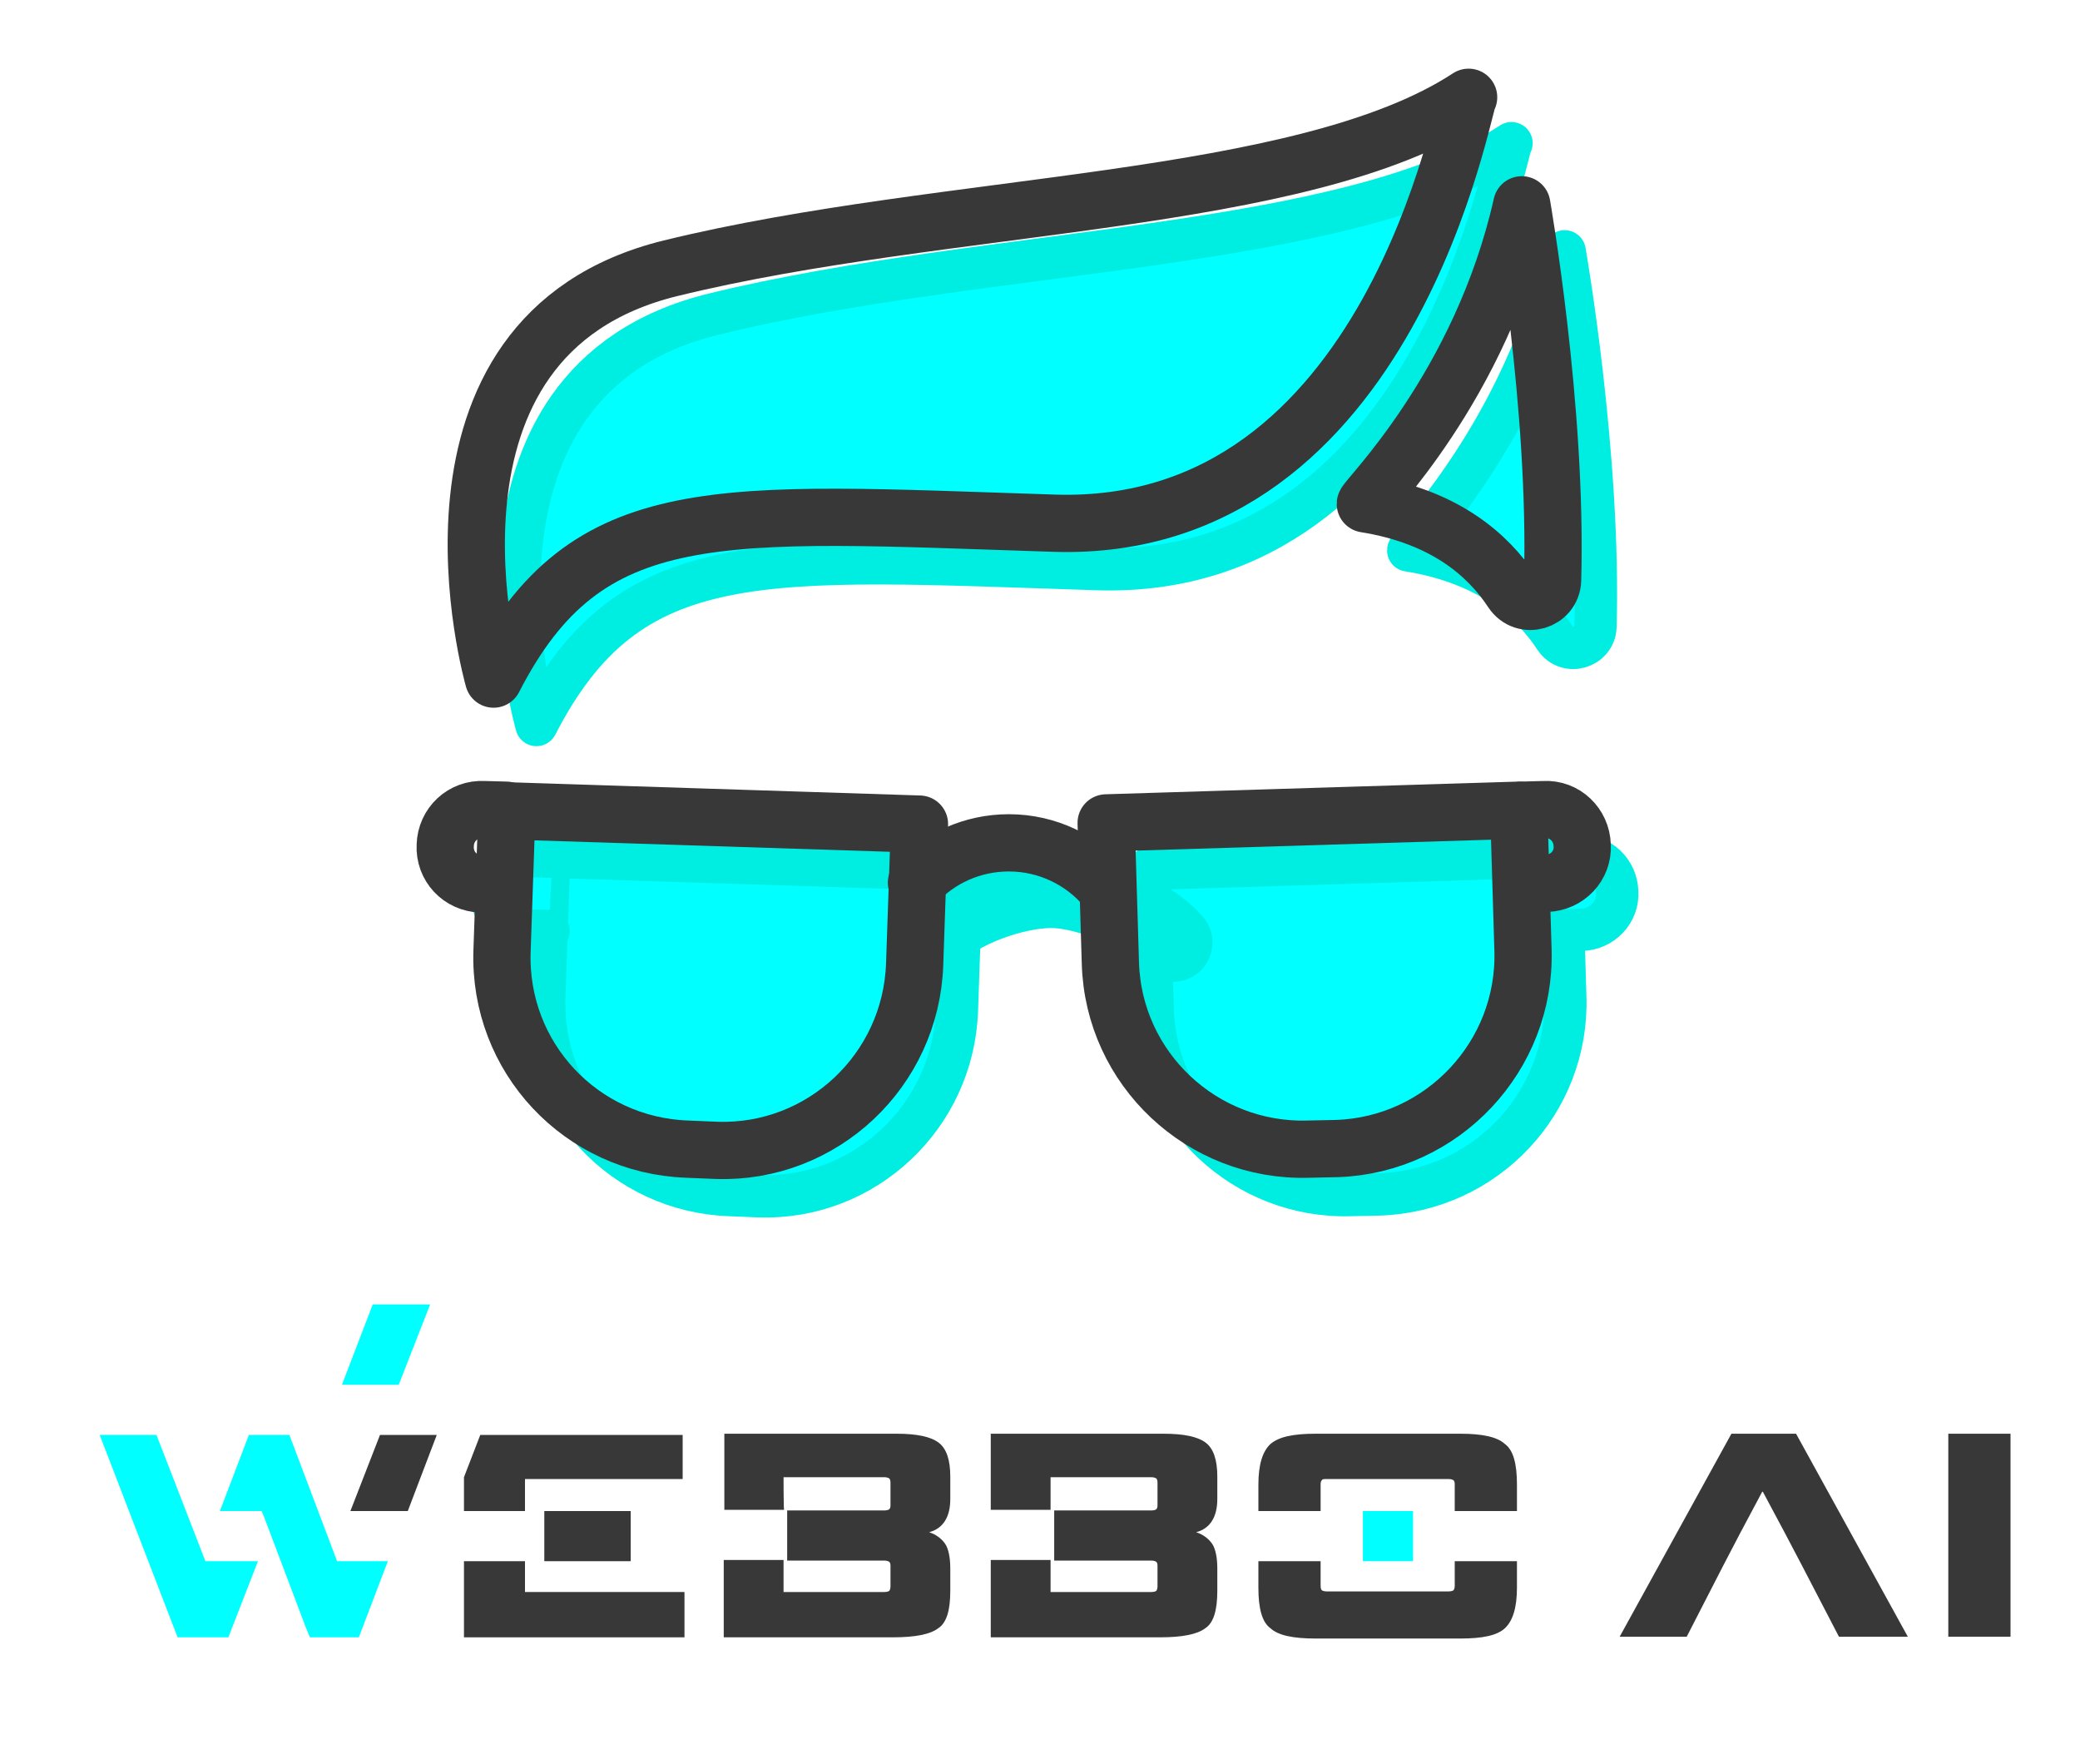
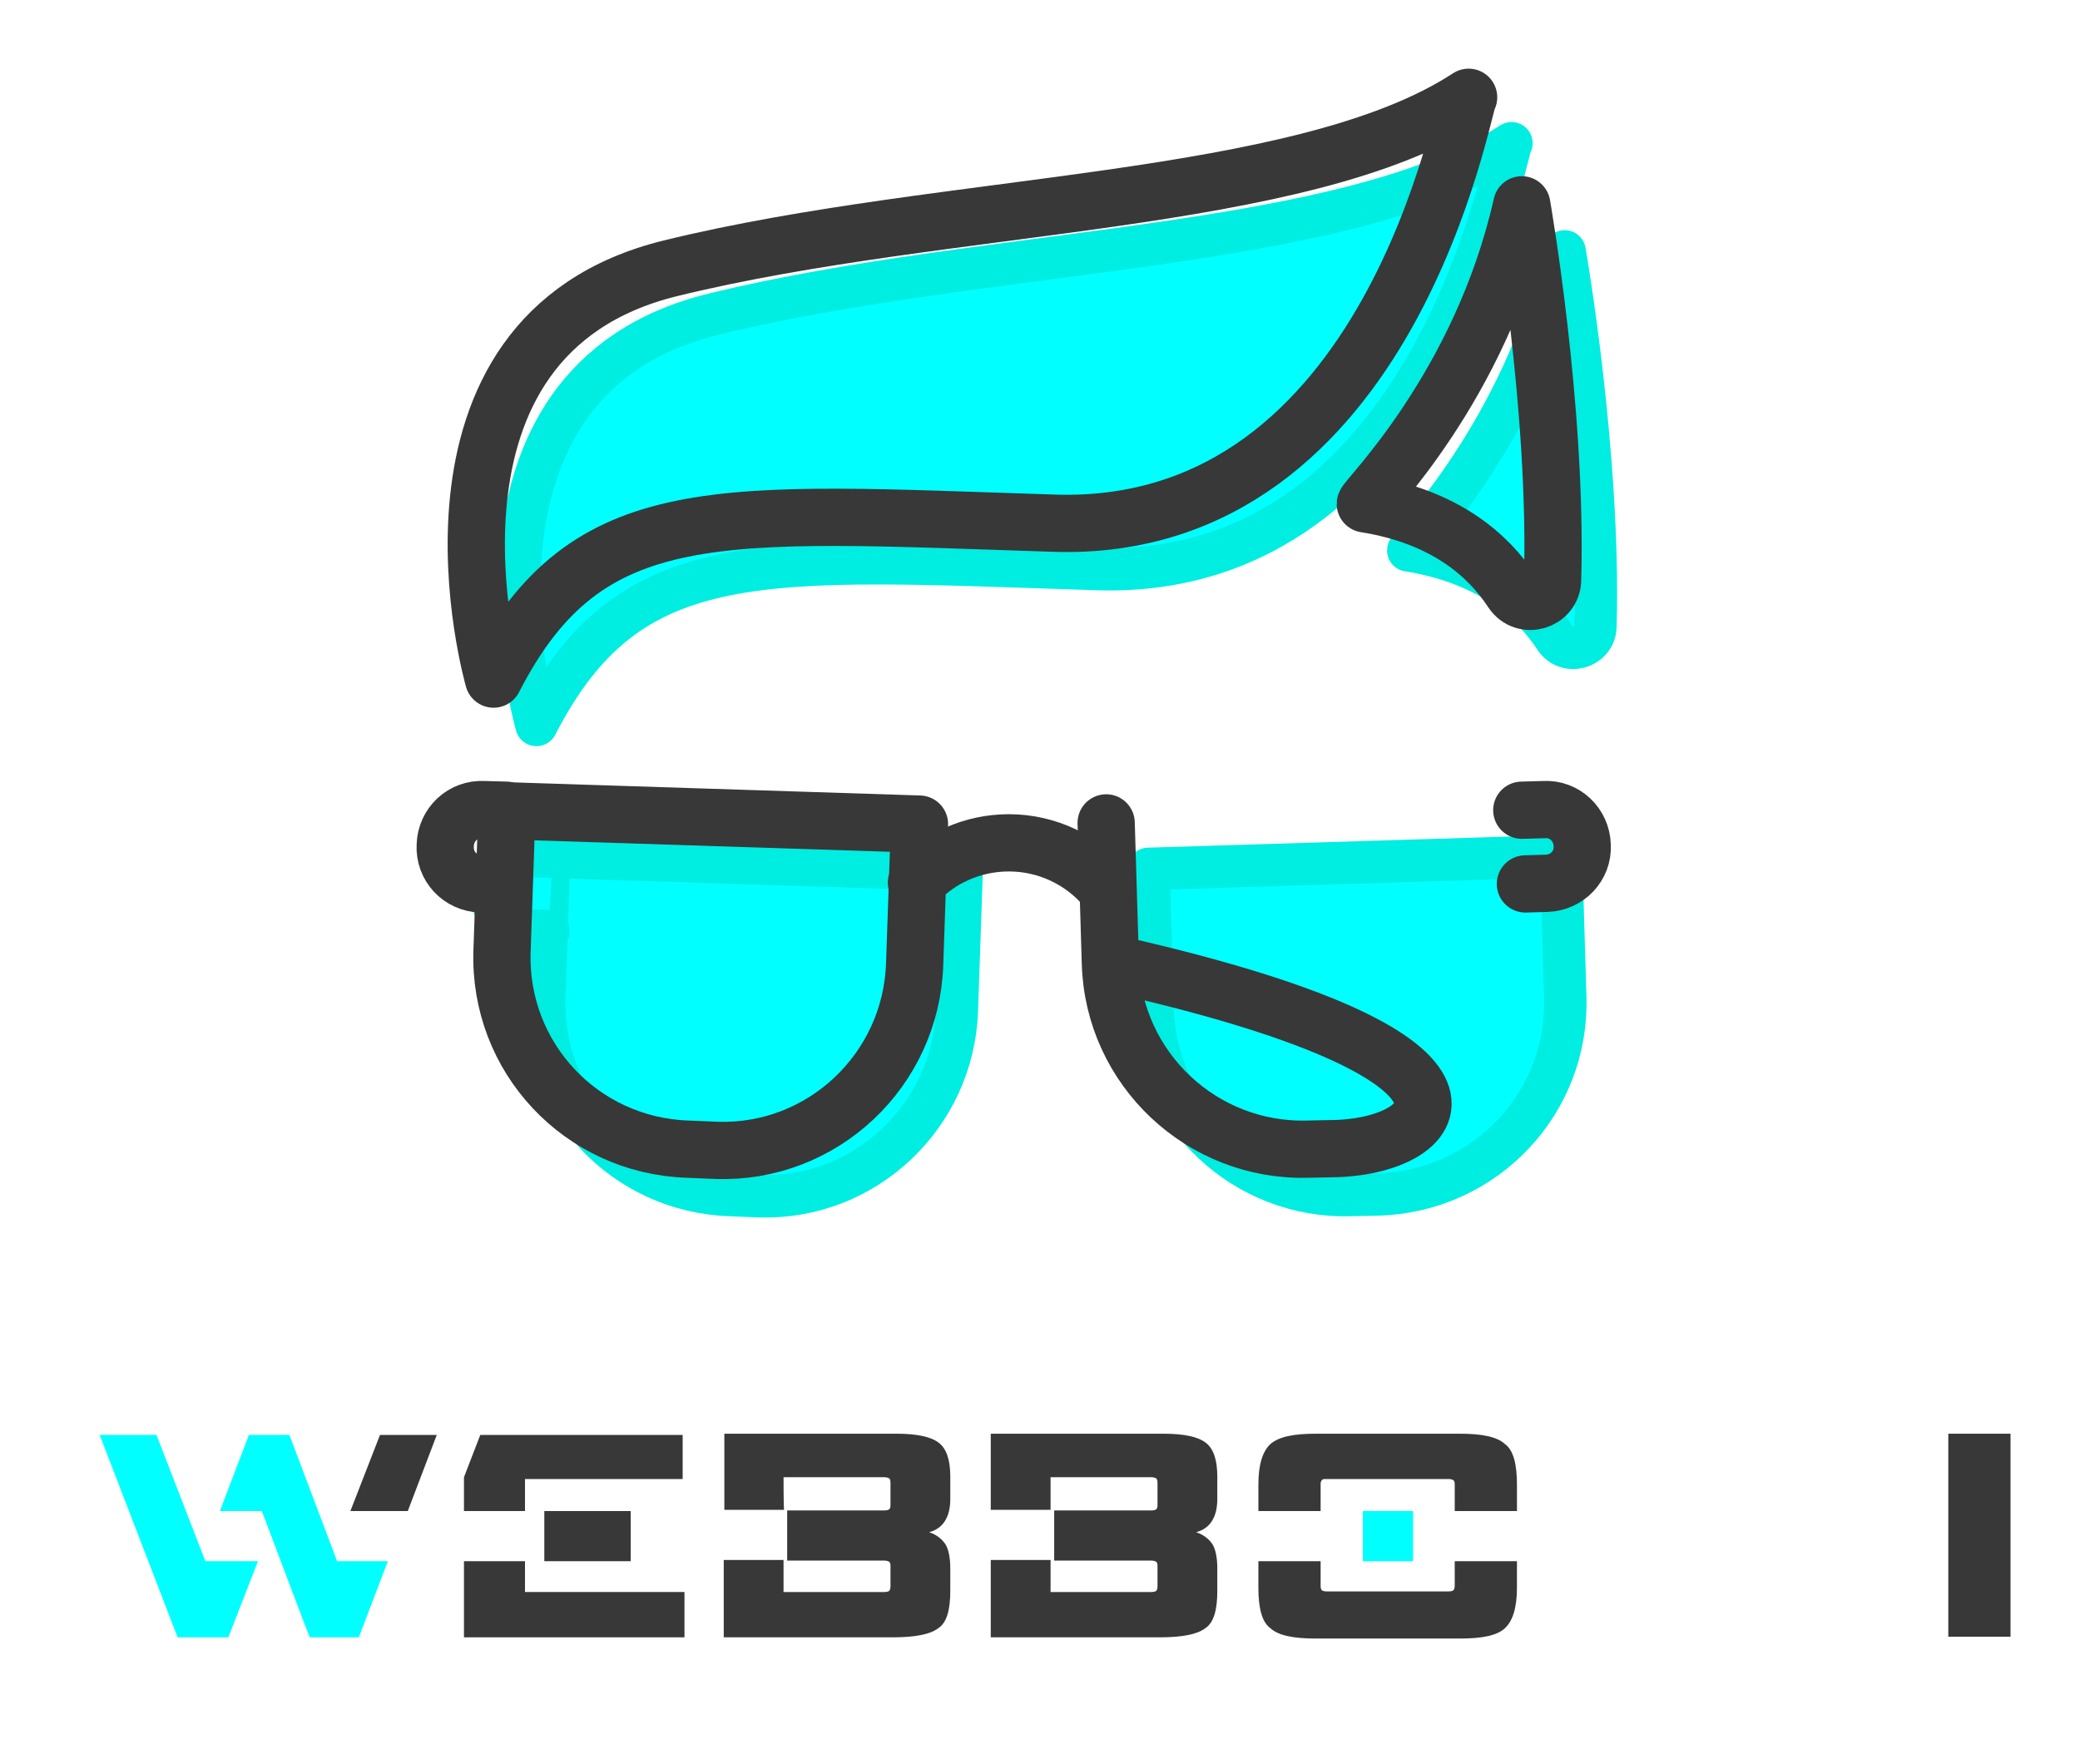
<svg xmlns="http://www.w3.org/2000/svg" version="1.1" id="Layer_1" x="0px" y="0px" width="344.3px" height="292px" viewBox="0 0 344.3 292" style="enable-background:new 0 0 344.3 292;" xml:space="preserve">
  <style type="text/css">
	.st0{fill:#00FFFF;stroke:#00EDE1;stroke-width:7;stroke-linecap:round;stroke-linejoin:round;stroke-miterlimit:10;}
	.st1{fill:none;stroke:#00EDE1;stroke-width:13;stroke-linecap:round;stroke-linejoin:round;stroke-miterlimit:10;}
	.st2{fill:none;stroke:#383838;stroke-width:9.475;stroke-linecap:round;stroke-linejoin:round;stroke-miterlimit:10;}
	.st3{fill-rule:evenodd;clip-rule:evenodd;fill:#00FFFF;}
	.st4{fill-rule:evenodd;clip-rule:evenodd;fill:#383838;}
	.st5{fill:#383838;}
</style>
  <g>
    <g>
      <path class="st0" d="M125.6,198l-4.8-0.2c-17.5-0.6-31.3-15.2-30.7-32.8l0.8-23.2l68.3,2.2l-0.8,23.2    C157.8,184.8,143.1,198.6,125.6,198z" />
      <path class="st0" d="M228.3,197.7l-4.8,0.1c-17.5,0.5-32.2-13.3-32.7-30.8l-0.7-23.2l68.3-2.1l0.7,23.2    C259.7,182.5,245.9,197.1,228.3,197.7z" />
-       <path class="st1" d="M155,154.4c3.7-4,12.9-7.3,19-7.3c6.4,0,16.4,4.4,20.2,8.9" />
      <path class="st0" d="M90.8,154.1l-3.5-0.1c-3.4-0.1-6.1-2.9-5.9-6.4l0,0c0.1-3.4,2.9-6.1,6.4-5.9l3.7,0.1" />
-       <path class="st0" d="M258.3,154l3.5-0.1c3.4-0.1,6.1-2.9,5.9-6.3l0,0c-0.1-3.4-2.9-6.1-6.3-5.9l-3.7,0.1" />
    </g>
    <path class="st0" d="M88.8,120c0,0-16.4-56.8,29.3-68s104.6-10.3,132.1-28.3c-0.8,0-12.5,72.2-68.5,70.5   C125.7,92.4,104.3,89.9,88.8,120z" />
    <path class="st0" d="M259,41.6c0,0,5.9,33.6,5.1,62.1c-0.1,3.5-4.7,4.9-6.7,1.9c-4-6.1-11.2-12.4-24.3-14.5   C233.1,90.2,252.1,71.7,259,41.6z" />
  </g>
  <g>
    <g>
      <path class="st2" d="M118.6,190.4l-4.8-0.2c-17.6-0.6-31.3-15.2-30.7-32.8l0.8-23.2l68.3,2.2l-0.8,23.2    C150.8,177.2,136.1,191,118.6,190.4z" />
-       <path class="st2" d="M221.3,190.1l-4.8,0.1c-17.5,0.5-32.2-13.3-32.7-30.8l-0.7-23.2l68.3-2.1l0.7,23.2    C252.6,174.8,238.8,189.5,221.3,190.1z" />
+       <path class="st2" d="M221.3,190.1l-4.8,0.1c-17.5,0.5-32.2-13.3-32.7-30.8l-0.7-23.2l0.7,23.2    C252.6,174.8,238.8,189.5,221.3,190.1z" />
      <path class="st2" d="M151.7,146.1c3.7-4,9.2-6.6,15.3-6.6c6.4,0,12.2,2.9,16,7.4" />
      <path class="st2" d="M83.1,146.4l-3.5-0.1c-3.4-0.1-6.1-2.9-5.9-6.4l0,0c0.1-3.4,2.9-6.1,6.4-5.9l3.7,0.1" />
      <path class="st2" d="M252.5,146.3l3.5-0.1c3.4-0.1,6.1-2.9,5.9-6.3l0,0c-0.1-3.4-2.9-6.1-6.3-5.9l-3.7,0.1" />
    </g>
    <path class="st2" d="M81.7,112.4c0,0-16.4-56.8,29.3-68s104.6-10.3,132.1-28.3c-0.8,0-12.5,72.2-68.5,70.5   C118.7,84.8,97.2,82.2,81.7,112.4z" />
    <path class="st2" d="M251.9,33.9c0,0,5.9,33.6,5.1,62.1c-0.1,3.5-4.7,4.9-6.7,1.9c-4-6.1-11.2-12.4-24.3-14.5   C226,82.6,245.1,64.1,251.9,33.9z" />
  </g>
  <g>
    <rect x="225.6" y="250.1" class="st3" width="8.3" height="8.3" />
    <polygon class="st3" points="34,258.4 25.9,237.5 16.5,237.5 29.4,271 37.8,271 42.7,258.4 35.4,258.4  " />
-     <polygon class="st3" points="56.6,229.2 66,229.2 71.2,215.9 61.7,215.9  " />
    <polygon class="st4" points="76.8,244.5 76.8,250.1 86.9,250.1 86.9,244.8 113,244.8 113,237.5 79.5,237.5  " />
    <polygon class="st4" points="86.9,258.4 76.8,258.4 76.8,271 113.3,271 113.3,263.5 86.9,263.5  " />
    <path class="st4" d="M129.7,244.5h16.7c0.4,0,0.6,0.1,0.8,0.2c0.1,0.1,0.2,0.3,0.2,0.7v3.8c0,0.3-0.1,0.5-0.2,0.6   c-0.1,0.1-0.4,0.2-0.8,0.2h-16.1v8.3h16.1c0.4,0,0.6,0.1,0.8,0.2c0.1,0.1,0.2,0.3,0.2,0.6v3.5c0,0.3-0.1,0.6-0.2,0.7   c-0.1,0.1-0.4,0.2-0.8,0.2h-16.7v-5.3h-9.9V271h28c3.7,0,6.2-0.5,7.5-1.5c1.4-0.9,2-3,2-6.2v-3.7c0-1.8-0.3-3.2-0.8-4   c-0.6-0.9-1.5-1.6-2.7-2c2.3-0.6,3.5-2.5,3.5-5.5v-3.7c0-2.7-0.6-4.6-1.9-5.6s-3.6-1.5-7-1.5h-28.5v12.6h9.9   C129.7,250.1,129.7,244.5,129.7,244.5z" />
    <path class="st4" d="M208.3,262.8c0,3.4,0.6,5.7,2,6.7c1.3,1.2,3.8,1.7,7.5,1.7h23.9c3.7,0,6.1-0.5,7.4-1.7s2-3.4,2-6.7v-4.4h-10.3   v4.1c0,0.3-0.1,0.6-0.2,0.7c-0.1,0.1-0.4,0.2-0.8,0.2h-20.2c-0.4,0-0.7-0.1-0.8-0.2c-0.1-0.1-0.2-0.3-0.2-0.7v-4.1h-10.3v4.4H208.3   z" />
    <path class="st4" d="M219.6,244.8h20.2c0.4,0,0.6,0.1,0.8,0.2c0.1,0.1,0.2,0.3,0.2,0.6v4.5h10.3v-4.4c0-3.4-0.6-5.7-2-6.7   c-1.3-1.2-3.8-1.7-7.4-1.7h-23.9c-3.7,0-6.1,0.5-7.5,1.7c-1.3,1.2-2,3.4-2,6.7v4.4h10.3v-4.5c0-0.3,0.1-0.5,0.2-0.6   C218.9,244.8,219.1,244.8,219.6,244.8" />
    <polygon class="st4" points="104.4,250.1 90.1,250.1 90.1,250.4 90.1,257 90.1,258.4 104.4,258.4 104.4,257 104.4,250.4  " />
    <path class="st4" d="M173.9,244.5h16.7c0.4,0,0.6,0.1,0.8,0.2c0.1,0.1,0.2,0.3,0.2,0.7v3.8c0,0.3-0.1,0.5-0.2,0.6   c-0.1,0.1-0.4,0.2-0.8,0.2h-16.1v8.3h16.1c0.4,0,0.6,0.1,0.8,0.2c0.1,0.1,0.2,0.3,0.2,0.6v3.5c0,0.3-0.1,0.6-0.2,0.7   c-0.1,0.1-0.4,0.2-0.8,0.2h-16.7v-5.3H164V271h28c3.7,0,6.2-0.5,7.5-1.5c1.4-0.9,2-3,2-6.2v-3.7c0-1.8-0.3-3.2-0.8-4   c-0.6-0.9-1.5-1.6-2.7-2c2.3-0.6,3.5-2.5,3.5-5.5v-3.7c0-2.7-0.6-4.6-1.9-5.6s-3.6-1.5-7-1.5H164v12.6h9.9L173.9,244.5L173.9,244.5   z" />
    <polygon class="st4" points="62.9,237.5 58,250.1 67.5,250.1 72.3,237.5  " />
    <polygon class="st3" points="41.2,237.5 36.4,250.1 43.3,250.1 43.6,250.8 44.1,252.1 50.6,269.3 51.3,271 59.4,271 64.2,258.4    56.5,258.4 55.8,258.4 47.9,237.5  " />
-     <path class="st5" d="M315.8,270.9l-18.5-33.6h-10.7l-18.5,33.6h11.1c5-9.7,6.7-13.2,12.5-24h0.1c5.6,10.4,7.8,14.8,12.6,24H315.8z" />
    <rect x="322.5" y="237.3" class="st5" width="10.3" height="33.6" />
  </g>
</svg>